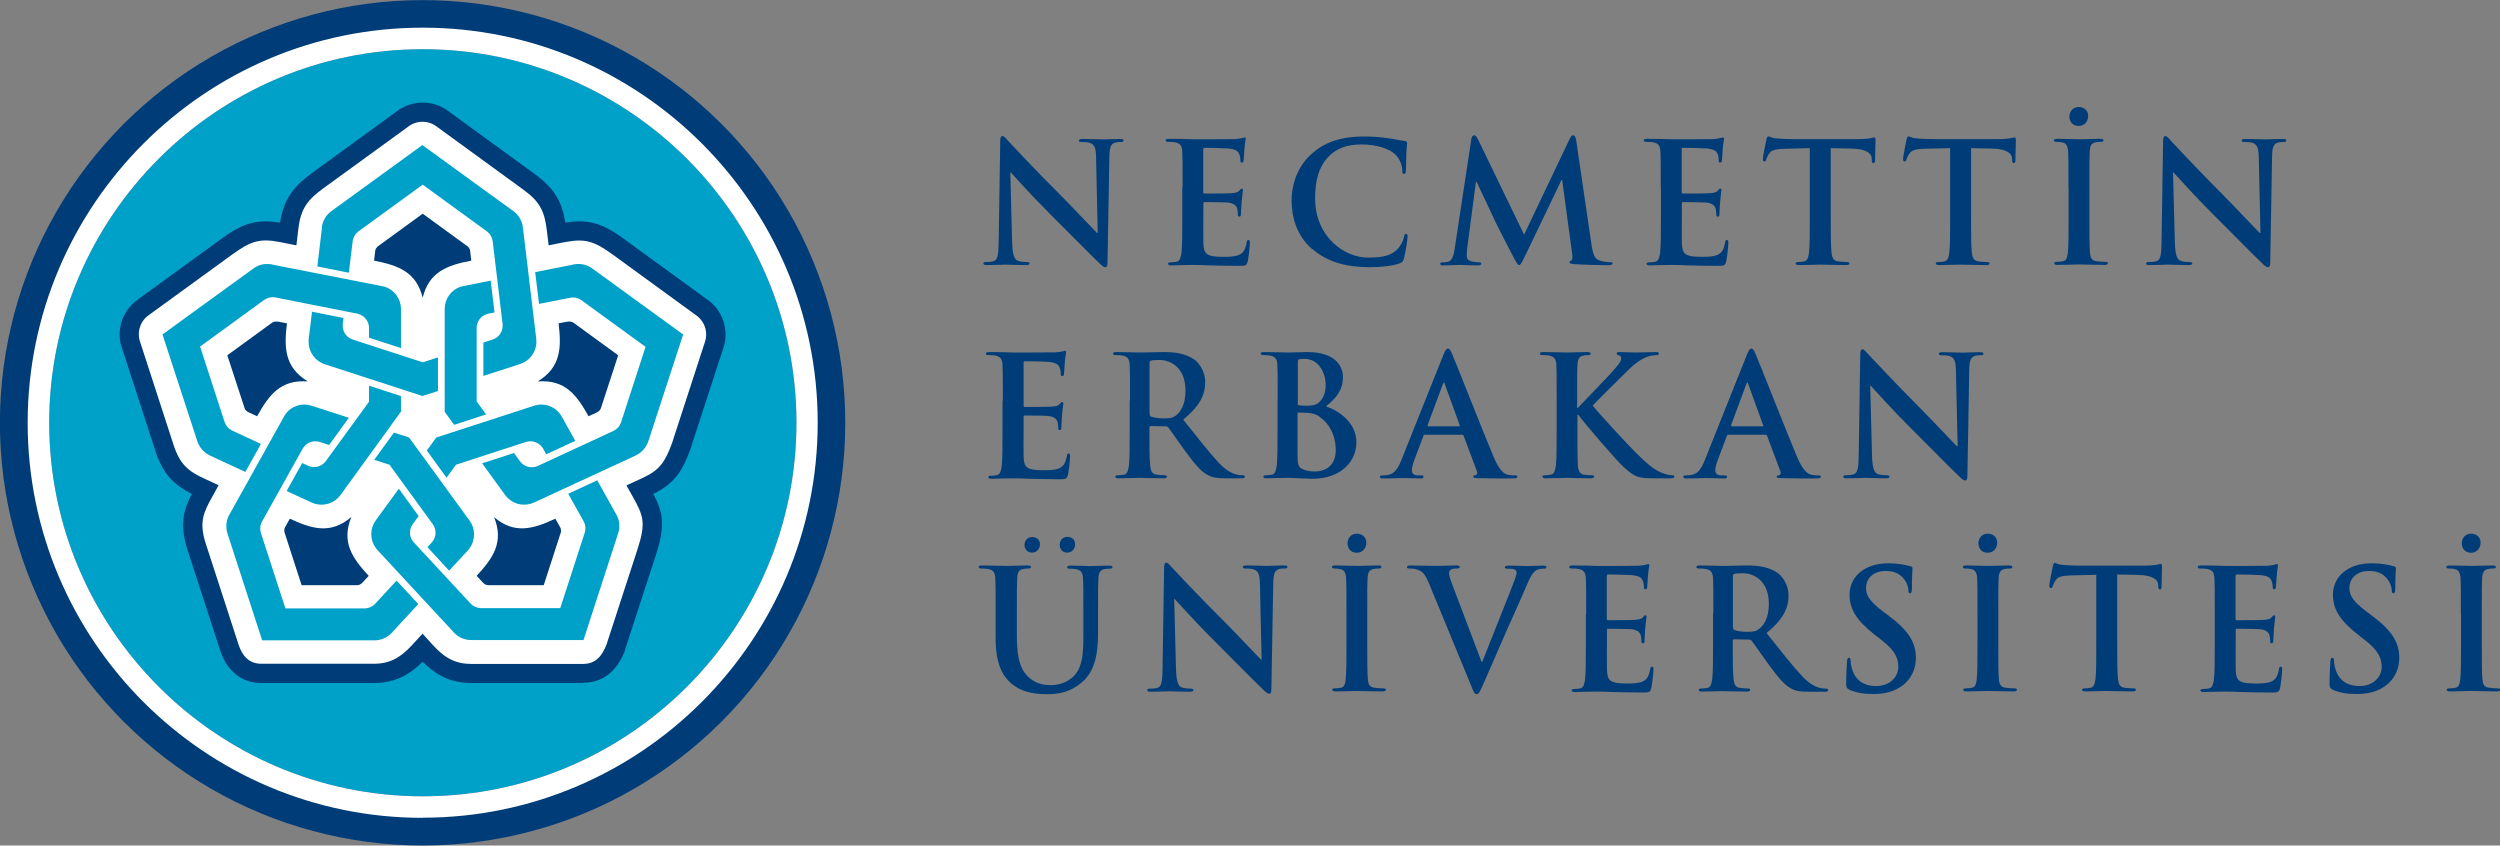
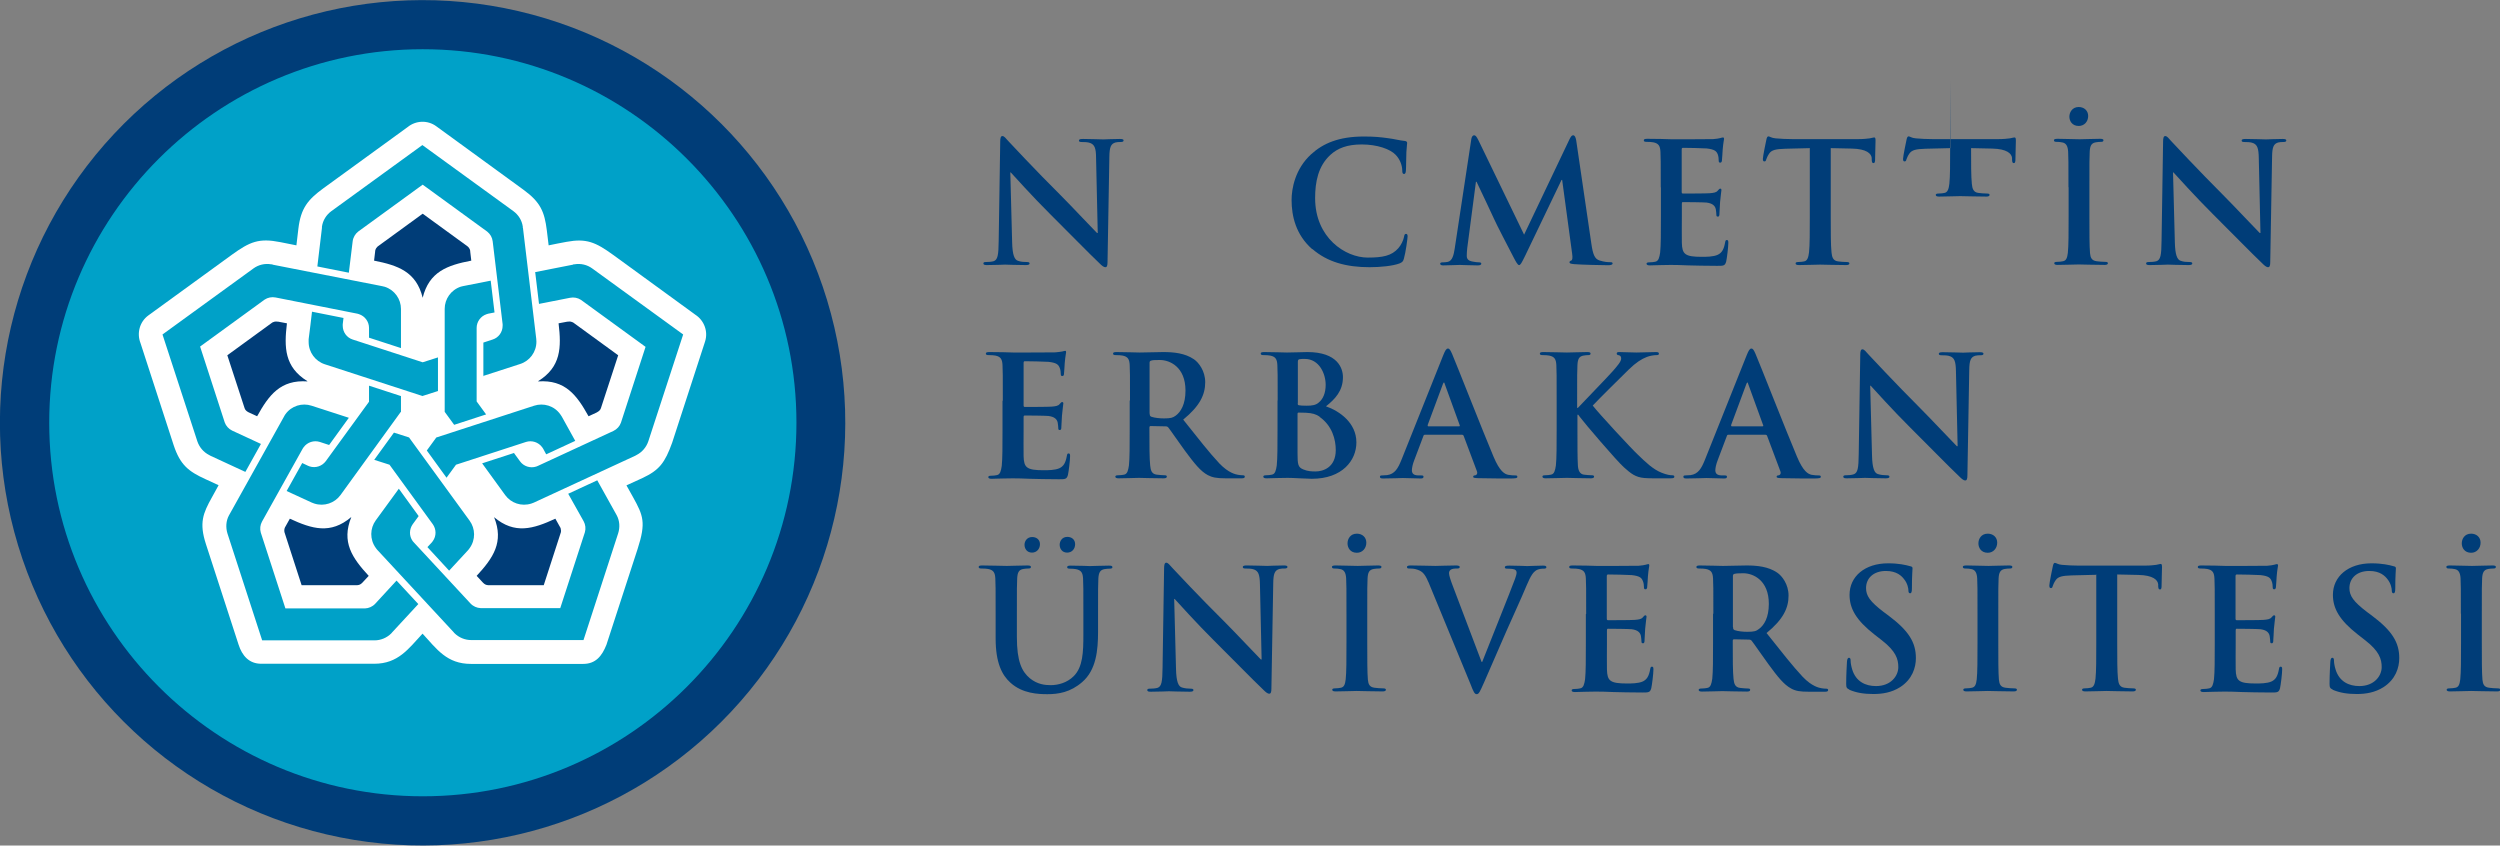
<svg xmlns="http://www.w3.org/2000/svg" viewBox="0 0 163.54 55.31" width="163.54" height="55.31">
  <rect x="0" y="0" width="163.54" height="55.31" fill="#808080" stroke="none" />
  <g transform="matrix(0 1 -1 0 163.54 -0)">
    <g transform="matrix(0 1 -1 0 55.31 -0)">
      <g transform="matrix(0 1 -1 0 163.54 -0)">
        <g transform="matrix(0 1 -1 0 55.31 -0)">
          <g id="Layer_1-2">
            <circle cx="27.65" cy="27.65" r="27.65" transform="translate(-5.56 48.31) rotate(-76.88)" style="fill:#003d78; stroke-width:0px;" />
            <path d="M27.65,3.22C14.18,3.22,3.22,14.18,3.22,27.65s10.96,24.44,24.44,24.44,24.44-10.96,24.44-24.44S41.13,3.22,27.65,3.22Z" style="fill:#00a1c8; fill-rule:evenodd; stroke-width:0px;" />
-             <path d="M38.18,44.68h-7.48c-1.44-.04-2.33-.67-3.05-1.39-.73.72-1.68,1.39-3.17,1.39h-7.39c-1.27,0-2.24-.77-2.68-2.11l-2.14-6.59c-.54-1.66-.26-2.63.28-3.67-1.14-.58-1.88-1.26-2.38-2.8l-2.16-6.65c-.45-1.17-.05-2.5.97-3.24l5.45-3.96c.89-.65,1.72-1.18,2.97-1.18.28,0,.58.03.92.08.25-1.62.97-2.43,2.11-3.26l5.49-3.99c.49-.39,1.11-.6,1.73-.6.59,0,1.16.18,1.64.53l5.7,4.15c1.36.99,1.79,1.91,1.99,3.17.33-.05.63-.08.91-.08,1.25,0,2.09.54,2.98,1.19l5.35,3.89c1.04.69,1.49,1.99,1.11,3.18l-.39,1.18h0s-1.77,5.44-1.77,5.44v.02c-.53,1.42-1.03,2.24-2.43,2.93.64,1.22.79,2.07.17,3.98l-2.05,6.3v.03c-.38.93-1.14,2.04-2.7,2.04Z" style="fill:#003d78; fill-rule:evenodd; stroke-width:0px;" />
            <path d="M27.65,41.44c-.93,1-1.6,1.98-3.17,1.98h-7.39c-.8,0-1.25-.53-1.48-1.24l-2.14-6.59c-.45-1.39-.19-2.01.39-3.05l.44-.8-.87-.4c-1.09-.5-1.64-.92-2.07-2.22l-2.17-6.68c-.25-.64-.06-1.39.52-1.81l5.45-3.96c1.19-.86,1.78-1.11,3.18-.83l1.05.21.13-1.1c.16-1.33.62-1.89,1.63-2.63l5.52-4.01c.53-.43,1.3-.47,1.87-.05l5.7,4.15c1.13.82,1.38,1.46,1.53,2.65.04.33.08.66.12.99.39-.08.78-.16,1.17-.23,1.3-.24,1.9.02,3.06.86l5.37,3.91c.57.37.85,1.09.63,1.76h0s-2.15,6.61-2.15,6.61c-.47,1.3-.83,1.79-1.94,2.31-.35.16-.7.32-1.05.48l.43.77c.67,1.21.86,1.66.3,3.39l-2.04,6.27c-.29.73-.7,1.25-1.52,1.25h-7.34s0,0,0,0c-1.58,0-2.23-.96-3.17-1.98Z" style="fill:#fff; fill-rule:evenodd; stroke-width:0px;" />
            <path d="M28.54,28.62l6.4-2.08h0c.61-.2,1.31,0,1.71.56.04.05.07.1.1.15h0c.29.53.59,1.06.88,1.59l-1.9.88-.2-.37h0s-.04-.06-.06-.09c-.25-.34-.68-.47-1.06-.35h0l-4.58,1.49-.62.85-1.29-1.78.62-.85h0ZM29.09,26.94l.62.85,2.09-.68-.62-.85v-4.81h0c0-.4.26-.77.66-.9.03-.01.07-.02.1-.03h0l.41-.08-.25-2.08c-.59.12-1.18.23-1.78.35h0c-.06.01-.11.03-.17.04-.65.21-1.06.81-1.06,1.45h0v6.73h0ZM33.63,29.63l-2.09.68,1.51,2.08h0c.38.52,1.06.76,1.71.55.06-.02.11-.04.16-.06h0c2.21-1.02,4.43-2.05,6.64-3.07h0s.07-.04.07-.04c.38-.19.65-.52.78-.9h0l2.28-6.99-5.95-4.32h0c-.33-.24-.74-.34-1.16-.27h-.08s0,.02,0,.02h0c-.83.16-1.66.33-2.49.49l.25,2.08,2.03-.4h0c.25-.05.51,0,.72.14l4.22,3.07-1.61,4.96c-.08.23-.26.43-.49.54h0l-4.95,2.29h0s-.06.03-.1.04c-.4.13-.83-.02-1.06-.34h0l-.38-.52h0ZM27.65,25.9l1-.32v-2.2s-1,.32-1,.32l-4.58-1.49h0c-.38-.12-.65-.48-.65-.9,0-.04,0-.07,0-.1h0l.05-.41-2.06-.41c-.07.6-.14,1.2-.22,1.8h0c0,.06,0,.12,0,.18,0,.68.44,1.26,1.06,1.46h0l6.4,2.08h0ZM31.62,24.61v-2.2s.61-.2.61-.2h0c.38-.12.65-.48.65-.9,0-.04,0-.07,0-.1h0l-.65-5.42h0c-.03-.26-.16-.48-.36-.64l-4.22-3.07-4.22,3.07h0c-.19.15-.33.38-.36.64h0l-.25,2.05-1.36-.27-.7-.14c.1-.84.2-1.68.3-2.52h0s0-.08,0-.08c.06-.42.29-.78.62-1.02h0l5.95-4.32,5.95,4.32h0c.33.24.56.6.62,1.02v.08s.01,0,.01,0h0c.29,2.42.58,4.84.87,7.26h0c0,.06.01.12.01.18,0,.68-.44,1.26-1.06,1.46h0l-2.44.79h0ZM26.22,26.94l-3.95,5.45h0c-.38.52-1.07.76-1.71.55-.06-.02-.11-.04-.16-.06h0c-.55-.25-1.1-.51-1.65-.76l1.02-1.83.38.18h0s.06.03.1.04c.4.13.82-.02,1.06-.34l2.83-3.89v-1.05s2.09.68,2.09.68v1.05h0ZM17.07,29.04l-1.02,1.83c-.76-.35-1.53-.71-2.29-1.06h0s-.07-.04-.07-.04c-.38-.19-.65-.52-.78-.9h0l-2.28-6.99,5.95-4.32h0c.33-.24.74-.34,1.16-.27h.08s0,.02,0,.02h0c2.39.47,4.78.94,7.18,1.41h0c.06.01.11.03.17.04.65.21,1.06.81,1.06,1.45h0v2.56s-2.09-.68-2.09-.68v-.64h0c0-.4-.26-.77-.66-.9-.03-.01-.07-.02-.1-.03h0l-5.35-1.06h0c-.25-.05-.51,0-.72.14l-4.22,3.07,1.61,4.96c.08.23.26.43.49.54h0l1.88.87h0ZM26.77,28.62l-1-.32-1.29,1.78,1,.32,2.83,3.89h0c.23.32.25.77,0,1.11-.02.03-.04.05-.06.08h0l-.29.31,1.42,1.54c.41-.44.82-.89,1.23-1.33h0s.08-.09.11-.14c.4-.55.38-1.28,0-1.8h0l-3.96-5.44h0ZM27.36,39.51l-1.42-1.53-1.4,1.52h0c-.18.19-.42.29-.66.3h-5.21s-1.61-4.96-1.61-4.96h0c-.07-.24-.04-.5.08-.72h0l2.66-4.77h0s.04-.06.06-.09c.25-.34.68-.47,1.06-.35h0l.61.2,1.29-1.78-2.44-.79h0c-.61-.2-1.31,0-1.71.56-.03.05-.07.1-.09.15h0c-1.19,2.13-2.37,4.26-3.56,6.39h0s-.04.07-.04.07c-.2.37-.22.8-.1,1.19h0l2.27,6.99h7.35c.4,0,.8-.16,1.1-.46l.05-.06h0c.57-.62,1.15-1.24,1.72-1.86h0ZM27.38,33.77l-.38.52c-.23.32-.25.77,0,1.11.02.03.04.05.07.08h0l3.71,4h0c.18.19.42.29.66.3h5.21s1.61-4.96,1.61-4.96h0c.07-.24.04-.5-.08-.72h0l-1.01-1.8,1.9-.88c.41.74.82,1.47,1.23,2.21h0s.04.07.04.07c.2.37.22.8.1,1.18h0l-2.27,6.99h-7.35c-.4,0-.8-.16-1.1-.46l-.05-.06h0c-1.66-1.79-3.32-3.58-4.98-5.37h0s-.08-.09-.11-.14c-.4-.55-.38-1.28,0-1.8h0l1.51-2.07,1.29,1.78Z" style="fill:#00a1c8; fill-rule:evenodd; stroke-width:0px;" />
            <path d="M27.65,19.48c.42-1.71,1.62-2.13,3.18-2.43l-.07-.59s0-.03,0-.04c0-.06-.03-.12-.06-.17-.03-.05-.06-.09-.11-.13l-2.94-2.14h0l-2.94,2.14s-.08.08-.11.13c-.03.05-.05.11-.06.17,0,.01,0,.02,0,.04l-.07.59c1.56.31,2.76.72,3.18,2.43h0ZM20.11,24.95c-1.76-.12-2.52.89-3.29,2.28l-.54-.25s-.02-.01-.04-.02c-.06-.03-.11-.07-.15-.11-.04-.04-.07-.09-.09-.15l-1.13-3.46h0l2.94-2.14s.1-.05.16-.06c.06-.01.12-.01.18,0,.01,0,.02,0,.04,0l.58.11c-.19,1.59-.16,2.85,1.33,3.78h0ZM22.98,33.83c-.66,1.63.06,2.67,1.14,3.84l-.4.43s-.02.02-.03.03c-.05.05-.09.08-.15.11-.05.02-.11.04-.17.04h-3.64l-1.12-3.46c-.01-.06-.02-.12-.01-.17,0-.06.03-.12.05-.17,0-.01.01-.02.02-.03l.29-.52c1.45.67,2.66,1.04,4.01-.1h0s0,0,0,0h0ZM32.32,33.83c.66,1.63-.06,2.67-1.14,3.84l.4.43s.02.02.03.03c.04.05.1.08.15.11.05.02.11.04.17.04h3.64l1.12-3.46c.01-.06.02-.12,0-.17,0-.06-.02-.12-.05-.17,0-.01-.01-.02-.02-.03l-.29-.52c-1.45.67-2.66,1.04-4.01-.1h0s0,0,0,0h0ZM35.21,24.95c1.76-.12,2.52.89,3.29,2.28l.54-.25s.02-.01.03-.02c.06-.03.11-.07.15-.11.04-.04.07-.09.09-.15l1.13-3.46h0l-2.94-2.14s-.1-.05-.16-.06c-.06-.01-.12-.01-.18,0-.01,0-.02,0-.04,0l-.58.11c.19,1.59.16,2.85-1.33,3.78h0Z" style="fill:#003d78; fill-rule:evenodd; stroke-width:0px;" />
-             <path d="M27.65,53.5c-14.25,0-25.84-11.59-25.84-25.84S13.4,1.81,27.65,1.81s25.84,11.59,25.84,25.84-11.59,25.84-25.84,25.84h0ZM27.65,3.22C14.18,3.22,3.22,14.18,3.22,27.65s10.96,24.44,24.44,24.44,24.44-10.96,24.44-24.44S41.13,3.22,27.65,3.22Z" style="fill:#fff; fill-rule:evenodd; stroke-width:0px;" />
            <path d="M66.21,15.85c.02.85.16,1.14.38,1.21.19.07.39.08.57.08.12,0,.19.02.19.09,0,.09-.1.11-.25.11-.71,0-1.15-.03-1.35-.03-.1,0-.61.03-1.18.03-.14,0-.24-.01-.24-.11,0-.07.06-.09.17-.09.14,0,.34-.01.49-.05.28-.09.33-.4.34-1.35l.1-6.47c0-.22.03-.37.14-.37.12,0,.22.14.4.34.13.14,1.79,1.92,3.39,3.51.74.74,2.22,2.32,2.4,2.49h.05l-.11-4.9c0-.67-.11-.87-.37-.98-.16-.07-.43-.07-.58-.07-.13,0-.17-.03-.17-.1,0-.09.12-.1.28-.1.57,0,1.09.03,1.32.03.12,0,.54-.03,1.07-.03.14,0,.25.01.25.1,0,.07-.06.1-.2.1-.11,0-.2,0-.33.03-.31.09-.39.32-.4.93l-.12,6.89c0,.24-.04.34-.14.34-.12,0-.25-.12-.37-.24-.69-.65-2.09-2.09-3.22-3.21-1.19-1.18-2.4-2.54-2.6-2.75h-.03l.12,4.59Z" style="fill:#003d78; fill-rule:evenodd; stroke-width:0px;" />
-             <path d="M77.36,12.25c0-1.66,0-1.97-.02-2.32-.02-.37-.11-.55-.47-.62-.09-.02-.27-.03-.43-.03-.12,0-.19-.02-.19-.1s.08-.1.24-.1c.3,0,.61.01.88.01.28.01.54.02.69.02.35,0,2.52,0,2.73-.01.21-.02.38-.04.47-.07.05-.01.12-.04.17-.04s.06.04.06.1c0,.08-.05.21-.09.71-.01.11-.03.59-.05.72-.01.05-.03.12-.11.12s-.1-.05-.1-.15c0-.08-.01-.26-.07-.39-.08-.2-.18-.33-.73-.39-.19-.02-1.33-.04-1.55-.04-.05,0-.08.03-.08.11v2.76c0,.08.01.12.08.12.24,0,1.5,0,1.75-.02.26-.02.43-.05.52-.16.08-.09.12-.14.17-.14.04,0,.08.02.08.09s-.04.24-.09.8c-.01.22-.04.65-.04.73,0,.09,0,.21-.1.21-.08,0-.1-.04-.1-.1-.01-.11-.01-.25-.04-.39-.05-.22-.21-.38-.61-.43-.21-.02-1.29-.03-1.55-.03-.05,0-.06.04-.06.11v.86c0,.37-.01,1.38,0,1.69.02.75.2.92,1.31.92.28,0,.74,0,1.03-.13.28-.13.41-.36.49-.81.02-.12.04-.16.12-.16.09,0,.09.09.09.2,0,.25-.09.99-.14,1.21-.08.28-.17.28-.59.28-.82,0-1.42-.02-1.89-.03-.47-.02-.81-.03-1.14-.03-.12,0-.36,0-.62.01-.25,0-.53.02-.75.02-.14,0-.22-.03-.22-.11,0-.05.04-.09.17-.09.16,0,.29-.02.39-.04.22-.04.27-.28.32-.6.05-.46.05-1.32.05-2.33v-1.92Z" style="fill:#003d78; fill-rule:evenodd; stroke-width:0px;" />
            <path d="M85.84,16.3c-1.07-.94-1.35-2.16-1.35-3.22,0-.74.23-2.03,1.28-2.99.79-.72,1.82-1.16,3.45-1.16.68,0,1.08.04,1.58.11.41.05.76.15,1.09.18.12.01.16.07.16.13,0,.09-.03.22-.05.6-.02.36-.01.96-.03,1.18-.01.16-.03.25-.13.25-.09,0-.11-.09-.11-.24-.01-.34-.15-.72-.43-1.01-.36-.38-1.21-.68-2.22-.68-.95,0-1.57.24-2.05.68-.8.73-1,1.77-1,2.83,0,2.6,1.98,3.89,3.44,3.89.97,0,1.56-.11,2-.61.19-.21.33-.52.37-.72.03-.17.05-.22.14-.22.08,0,.1.08.1.16,0,.13-.13,1.08-.24,1.45-.05.19-.1.24-.28.32-.44.17-1.27.25-1.97.25-1.5,0-2.75-.33-3.74-1.19Z" style="fill:#003d78; fill-rule:evenodd; stroke-width:0px;" />
            <path d="M96.24,9.13c.03-.19.1-.28.19-.28s.15.06.29.34l2.98,6.16,2.97-6.24c.09-.17.14-.26.24-.26s.16.11.2.34l.99,6.75c.1.69.21,1,.54,1.1.32.1.53.11.68.11.1,0,.17.01.17.08,0,.09-.13.12-.28.12-.27,0-1.78-.03-2.22-.07-.25-.02-.32-.05-.32-.12,0-.06.04-.09.12-.12.06-.02.1-.16.05-.47l-.65-4.8h-.04l-2.38,4.96c-.25.51-.31.61-.4.61s-.21-.22-.38-.55c-.26-.5-1.13-2.17-1.26-2.48-.1-.23-.75-1.6-1.14-2.42h-.04l-.57,4.35c-.02.2-.03.34-.03.51,0,.21.14.31.33.35.2.04.35.06.46.06.09,0,.16.02.16.08,0,.1-.1.12-.26.12-.46,0-.95-.03-1.15-.03-.21,0-.73.03-1.08.03-.11,0-.2-.02-.2-.12,0-.05.06-.08.17-.08.09,0,.16,0,.33-.03.31-.07.39-.49.45-.86l1.08-7.12Z" style="fill:#003d78; fill-rule:evenodd; stroke-width:0px;" />
            <path d="M108.64,12.25c0-1.66,0-1.97-.02-2.32-.02-.37-.11-.55-.47-.62-.09-.02-.27-.03-.43-.03-.12,0-.19-.02-.19-.1s.08-.1.24-.1c.3,0,.61.01.88.01.28.01.54.02.69.02.35,0,2.52,0,2.73-.01.21-.02.38-.04.47-.07.05-.01.12-.04.17-.04s.07.04.07.1c0,.08-.05.21-.09.71-.01.11-.03.59-.05.72-.01.05-.03.12-.11.12s-.1-.05-.1-.15c0-.08-.01-.26-.06-.39-.08-.2-.19-.33-.73-.39-.19-.02-1.33-.04-1.55-.04-.05,0-.08.03-.08.11v2.76c0,.08.01.12.08.12.24,0,1.5,0,1.75-.02.26-.02.43-.05.52-.16.08-.09.12-.14.17-.14.04,0,.08.02.08.09s-.04.24-.09.8c-.01.22-.04.65-.04.73,0,.09,0,.21-.1.21-.08,0-.1-.04-.1-.1-.01-.11-.01-.25-.04-.39-.05-.22-.21-.38-.61-.43-.21-.02-1.29-.03-1.55-.03-.05,0-.06.04-.06.11v.86c0,.37-.01,1.38,0,1.69.02.75.2.92,1.31.92.28,0,.74,0,1.03-.13.28-.13.41-.36.49-.81.02-.12.04-.16.12-.16.09,0,.09.09.09.2,0,.25-.09.99-.14,1.21-.08.28-.17.28-.59.28-.82,0-1.42-.02-1.89-.03-.47-.02-.81-.03-1.14-.03-.12,0-.36,0-.62.01-.25,0-.53.02-.75.02-.14,0-.22-.03-.22-.11,0-.05.04-.09.18-.09.16,0,.29-.02.39-.04.22-.04.27-.28.32-.6.05-.46.05-1.32.05-2.33v-1.92Z" style="fill:#003d78; fill-rule:evenodd; stroke-width:0px;" />
            <path d="M118.42,9.69l-1.63.04c-.63.02-.9.08-1.06.32-.11.16-.16.3-.19.38-.02.09-.05.13-.12.13-.08,0-.1-.06-.1-.17,0-.17.21-1.17.23-1.26.03-.14.07-.21.13-.21.09,0,.2.11.47.13.32.03.73.05,1.09.05h4.32c.35,0,.59-.03.75-.05.16-.03.25-.06.29-.06.08,0,.09.07.09.23,0,.23-.03.98-.03,1.27-.01.11-.03.18-.1.18-.09,0-.11-.06-.12-.22v-.12c-.03-.28-.33-.59-1.3-.61l-1.38-.03v4.48c0,1,0,1.87.05,2.34.03.31.1.55.43.59.15.02.39.04.56.04.12,0,.18.03.18.09,0,.08-.09.11-.21.11-.72,0-1.41-.03-1.71-.03-.25,0-.94.03-1.38.03-.14,0-.22-.03-.22-.11,0-.05.04-.09.17-.09.16,0,.29-.02.39-.04.22-.04.28-.28.32-.6.05-.46.05-1.32.05-2.33v-4.48Z" style="fill:#003d78; fill-rule:evenodd; stroke-width:0px;" />
-             <path d="M127.59,9.69l-1.63.04c-.63.02-.89.08-1.06.32-.11.16-.16.3-.19.38-.02.09-.05.13-.12.13-.08,0-.1-.06-.1-.17,0-.17.21-1.17.23-1.26.03-.14.07-.21.13-.21.09,0,.2.11.47.13.32.03.73.05,1.09.05h4.32c.35,0,.59-.03.75-.05.16-.03.25-.06.3-.06.08,0,.09.07.09.23,0,.23-.03.98-.03,1.27-.01.11-.03.18-.1.18-.09,0-.11-.06-.12-.22v-.12c-.03-.28-.33-.59-1.3-.61l-1.38-.03v4.48c0,1,0,1.87.05,2.34.03.31.1.55.43.59.15.02.39.04.56.04.12,0,.17.03.17.09,0,.08-.09.11-.21.11-.72,0-1.41-.03-1.71-.03-.25,0-.94.03-1.38.03-.14,0-.22-.03-.22-.11,0-.05.04-.09.18-.09.16,0,.29-.02.39-.04.22-.04.28-.28.32-.6.05-.46.05-1.32.05-2.33v-4.48Z" style="fill:#003d78; fill-rule:evenodd; stroke-width:0px;" />
+             <path d="M127.59,9.69l-1.63.04c-.63.02-.89.08-1.06.32-.11.16-.16.3-.19.38-.02.09-.05.13-.12.13-.08,0-.1-.06-.1-.17,0-.17.21-1.17.23-1.26.03-.14.07-.21.13-.21.09,0,.2.11.47.13.32.03.73.05,1.09.05h4.32c.35,0,.59-.03.75-.05.16-.03.25-.06.3-.06.08,0,.09.07.09.23,0,.23-.03.98-.03,1.27-.01.11-.03.18-.1.18-.09,0-.11-.06-.12-.22v-.12c-.03-.28-.33-.59-1.3-.61l-1.38-.03c0,1,0,1.87.05,2.34.03.31.1.55.43.59.15.02.39.04.56.04.12,0,.17.03.17.09,0,.08-.09.11-.21.11-.72,0-1.41-.03-1.71-.03-.25,0-.94.03-1.38.03-.14,0-.22-.03-.22-.11,0-.05.04-.09.18-.09.16,0,.29-.02.39-.04.22-.04.28-.28.32-.6.05-.46.05-1.32.05-2.33v-4.48Z" style="fill:#003d78; fill-rule:evenodd; stroke-width:0px;" />
            <path d="M135.31,12.25c0-1.66,0-1.97-.02-2.32-.02-.37-.13-.56-.37-.61-.12-.03-.26-.04-.39-.04-.11,0-.17-.02-.17-.11,0-.07.09-.09.26-.09.41,0,1.1.03,1.42.03.27,0,.92-.03,1.33-.03.14,0,.23.02.23.09,0,.09-.06.11-.17.11s-.2.01-.33.03c-.3.05-.38.24-.4.62-.02.35-.02.65-.02,2.32v1.92c0,1.06,0,1.92.04,2.39.03.3.11.49.44.53.15.02.39.04.56.04.12,0,.17.03.17.09,0,.08-.09.11-.21.11-.72,0-1.41-.03-1.7-.03-.25,0-.94.03-1.38.03-.14,0-.22-.03-.22-.11,0-.05.04-.09.18-.09.16,0,.3-.02.39-.04.22-.04.28-.23.32-.55.05-.46.05-1.32.05-2.38v-1.92h0ZM135.37,7.63c0-.27.18-.63.61-.63.35,0,.62.23.62.59s-.25.65-.62.65c-.44,0-.61-.34-.61-.61Z" style="fill:#003d78; fill-rule:evenodd; stroke-width:0px;" />
            <path d="M142.27,15.85c.02.85.16,1.14.38,1.21.19.07.39.08.57.08.12,0,.19.02.19.09,0,.09-.1.11-.25.11-.71,0-1.15-.03-1.35-.03-.1,0-.61.03-1.18.03-.14,0-.24-.01-.24-.11,0-.07.07-.09.18-.09.14,0,.34-.01.49-.05.28-.09.33-.4.34-1.35l.1-6.47c0-.22.03-.37.14-.37.12,0,.22.14.4.34.13.14,1.79,1.92,3.38,3.51.74.74,2.22,2.32,2.4,2.49h.05l-.11-4.9c-.01-.67-.11-.87-.37-.98-.16-.07-.43-.07-.58-.07-.13,0-.17-.03-.17-.1,0-.09.12-.1.28-.1.57,0,1.09.03,1.32.03.12,0,.53-.03,1.07-.03.14,0,.25.01.25.1,0,.07-.06.1-.2.1-.11,0-.2,0-.33.03-.31.09-.39.32-.4.93l-.12,6.89c0,.24-.04.34-.14.34-.12,0-.25-.12-.37-.24-.69-.65-2.09-2.09-3.22-3.21-1.19-1.18-2.4-2.54-2.6-2.75h-.03l.12,4.59Z" style="fill:#003d78; fill-rule:evenodd; stroke-width:0px;" />
            <path d="M65.6,26.2c0-1.66,0-1.97-.02-2.32-.02-.37-.11-.55-.47-.62-.09-.02-.27-.03-.43-.03-.12,0-.19-.02-.19-.1s.08-.1.24-.1c.29,0,.61.01.88.01.28.01.53.02.69.02.35,0,2.52,0,2.73-.01.21-.02.38-.04.47-.06.05-.01.12-.04.18-.04s.06.04.06.1c0,.08-.05.21-.09.71-.01.11-.03.59-.05.72,0,.05-.03.12-.11.12s-.1-.05-.1-.15c0-.08-.01-.26-.07-.39-.08-.2-.19-.33-.73-.39-.19-.02-1.33-.04-1.55-.04-.05,0-.08.03-.08.11v2.76c0,.08.01.12.08.12.24,0,1.5,0,1.75-.02.26-.02.43-.05.52-.16.08-.09.12-.14.17-.14.04,0,.08.02.08.09s-.04.24-.09.8c-.01.22-.04.66-.04.73,0,.09,0,.21-.1.21-.08,0-.1-.04-.1-.1-.01-.11-.01-.25-.04-.39-.05-.22-.21-.38-.61-.43-.21-.02-1.29-.03-1.55-.03-.05,0-.07.04-.07.11v.86c0,.37-.01,1.38,0,1.69.02.75.2.92,1.31.92.28,0,.74,0,1.03-.13.28-.13.41-.36.49-.81.02-.12.04-.16.12-.16.09,0,.09.09.09.2,0,.25-.09.99-.14,1.21-.08.28-.18.28-.59.28-.82,0-1.42-.02-1.89-.03-.47-.02-.81-.03-1.14-.03-.12,0-.36,0-.62.01-.25,0-.54.02-.75.02-.14,0-.22-.03-.22-.11,0-.05.04-.09.17-.09.16,0,.3-.02.39-.04.22-.04.27-.28.32-.6.05-.46.05-1.32.05-2.33v-1.92Z" style="fill:#003d78; fill-rule:evenodd; stroke-width:0px;" />
            <path d="M73.92,26.2c0-1.66,0-1.97-.02-2.32-.02-.37-.11-.55-.47-.62-.09-.02-.27-.03-.43-.03-.12,0-.19-.02-.19-.1s.08-.1.24-.1c.58,0,1.27.03,1.5.03.37,0,1.2-.03,1.54-.03.69,0,1.42.07,2.01.47.31.21.74.76.74,1.5,0,.81-.34,1.55-1.44,2.45.97,1.22,1.73,2.19,2.37,2.87.61.63,1.06.71,1.22.74.12.02.22.03.31.03s.13.03.13.09c0,.09-.08.11-.21.11h-1.04c-.61,0-.88-.06-1.17-.21-.47-.25-.88-.76-1.5-1.6-.44-.6-.94-1.34-1.08-1.51-.05-.07-.12-.08-.2-.08l-.95-.02c-.05,0-.09.02-.09.09v.15c0,1.02,0,1.88.05,2.34.03.32.1.56.43.6.16.02.4.04.53.04.09,0,.13.03.13.09,0,.08-.08.11-.22.11-.63,0-1.44-.03-1.6-.03-.21,0-.9.03-1.33.03-.14,0-.22-.03-.22-.11,0-.05.04-.09.18-.09.16,0,.3-.02.39-.04.22-.04.27-.28.32-.6.05-.46.05-1.32.05-2.33v-1.92h0ZM75.21,27.06c0,.12.02.16.1.2.23.08.56.11.83.11.44,0,.58-.04.77-.18.33-.24.64-.74.64-1.64,0-1.55-1.03-2-1.67-2-.27,0-.47,0-.58.04-.08.02-.1.07-.1.15v3.32Z" style="fill:#003d78; fill-rule:evenodd; stroke-width:0px;" />
            <path d="M83.58,26.2c0-1.66,0-1.97-.02-2.32-.02-.37-.11-.55-.47-.62-.09-.02-.27-.03-.43-.03-.12,0-.19-.02-.19-.1s.08-.1.24-.1c.58,0,1.27.03,1.48.03.54,0,.96-.03,1.33-.03,1.98,0,2.33,1.06,2.33,1.64,0,.9-.51,1.43-1.11,1.91.89.31,1.99,1.08,1.99,2.36,0,1.17-.91,2.38-2.92,2.38-.13,0-.45-.02-.76-.03-.33-.02-.66-.03-.82-.03-.12,0-.36,0-.62.01-.25,0-.54.02-.75.02-.14,0-.22-.03-.22-.11,0-.05.04-.09.17-.09.16,0,.3-.02.39-.04.22-.04.27-.28.32-.6.05-.46.05-1.32.05-2.33v-1.92h0ZM84.89,26.39c0,.09.03.11.08.12.1.02.26.03.51.03.36,0,.6-.04.79-.21.28-.23.45-.62.45-1.16,0-.73-.43-1.69-1.36-1.69-.15,0-.25,0-.36.02-.08.02-.1.07-.1.19v2.7h0ZM86.33,27.26c-.23-.16-.48-.24-.91-.26-.2-.01-.3-.01-.47-.01-.04,0-.07.02-.07.08v2.59c0,.72.03.91.38,1.05.29.12.54.13.8.13.49,0,1.32-.26,1.32-1.4,0-.68-.23-1.59-1.06-2.17Z" style="fill:#003d78; fill-rule:evenodd; stroke-width:0px;" />
            <path d="M93.21,28.44c-.05,0-.08.02-.1.09l-.59,1.56c-.11.27-.16.54-.16.67,0,.2.1.34.44.34h.16c.13,0,.16.02.16.09,0,.09-.07.11-.19.11-.35,0-.82-.03-1.16-.03-.12,0-.72.03-1.29.03-.14,0-.21-.02-.21-.11,0-.07.04-.09.13-.09.1,0,.25-.01.34-.02.5-.07.71-.44.93-.98l2.74-6.86c.13-.32.2-.44.31-.44.1,0,.16.1.27.35.26.6,2.01,5.06,2.71,6.72.41.98.73,1.14.96,1.19.16.03.33.04.46.04.09,0,.14.01.14.09,0,.09-.1.11-.5.11s-1.19,0-2.06-.02c-.2-.01-.33-.01-.33-.09,0-.07.04-.09.15-.1.08-.02.15-.12.1-.25l-.87-2.32c-.02-.05-.05-.08-.11-.08h-2.43ZM95.44,27.89c.05,0,.06-.03.05-.07l-.98-2.7s-.02-.1-.05-.1-.05.06-.07.1l-1,2.69s0,.08.04.08h2.01Z" style="fill:#003d78; fill-rule:evenodd; stroke-width:0px;" />
            <path d="M103.17,26.68h.05c.37-.4,1.96-2.03,2.28-2.4.31-.36.55-.63.55-.82,0-.12-.04-.2-.15-.22-.1-.02-.14-.04-.14-.11,0-.08.05-.1.17-.1.23,0,.83.03,1.12.03.34,0,.94-.03,1.28-.03.11,0,.19.02.19.1s-.05.1-.16.1c-.15,0-.43.04-.63.12-.34.13-.71.36-1.18.82-.34.33-1.99,1.96-2.36,2.36.39.51,2.53,2.82,2.96,3.22.48.46.97.95,1.56,1.18.33.13.55.16.68.16.08,0,.14.02.14.09,0,.08-.05.11-.26.11h-.95c-.33,0-.52,0-.75-.02-.59-.05-.88-.29-1.35-.71-.48-.43-2.63-2.95-2.86-3.27l-.12-.16h-.05v.99c0,1,0,1.87.03,2.34.02.31.12.55.39.59.15.02.39.04.53.04.09,0,.14.03.14.09,0,.08-.09.11-.21.11-.61,0-1.3-.03-1.57-.03-.25,0-.94.03-1.38.03-.14,0-.22-.03-.22-.11,0-.06.04-.09.17-.09.16,0,.3-.02.39-.04.22-.04.27-.28.32-.6.05-.46.05-1.32.05-2.33v-1.92c0-1.66,0-1.97-.02-2.32-.02-.37-.11-.55-.47-.62-.09-.02-.27-.03-.42-.03-.12,0-.19-.02-.19-.1s.08-.1.24-.1c.58,0,1.27.03,1.53.03s.95-.03,1.32-.03c.15,0,.23.02.23.1s-.07.1-.15.1c-.11,0-.17.01-.31.03-.3.05-.38.24-.4.62-.02.35-.02.66-.02,2.32v.48Z" style="fill:#003d78; fill-rule:evenodd; stroke-width:0px;" />
            <path d="M113.06,28.44c-.05,0-.08.02-.1.09l-.59,1.56c-.11.27-.16.54-.16.67,0,.2.1.34.44.34h.16c.13,0,.16.02.16.09,0,.09-.07.11-.19.11-.35,0-.82-.03-1.16-.03-.12,0-.72.03-1.29.03-.14,0-.21-.02-.21-.11,0-.07.04-.09.13-.09.1,0,.25-.01.34-.02.5-.07.71-.44.93-.98l2.74-6.86c.13-.32.2-.44.31-.44.1,0,.16.1.27.35.26.6,2.01,5.06,2.71,6.72.41.98.73,1.14.96,1.19.16.03.33.04.46.04.09,0,.14.01.14.09,0,.09-.1.11-.5.11s-1.19,0-2.06-.02c-.2-.01-.33-.01-.33-.09,0-.07.04-.09.15-.1.08-.02.15-.12.1-.25l-.87-2.32c-.02-.05-.05-.08-.11-.08h-2.44ZM115.29,27.89c.05,0,.07-.03.05-.07l-.98-2.7s-.02-.1-.05-.1-.05.06-.07.1l-1,2.69s0,.08.04.08h2.01Z" style="fill:#003d78; fill-rule:evenodd; stroke-width:0px;" />
            <path d="M122.46,29.8c.02.85.16,1.14.38,1.21.19.06.39.08.57.08.12,0,.19.02.19.09,0,.09-.1.11-.25.11-.71,0-1.15-.03-1.35-.03-.1,0-.61.03-1.18.03-.14,0-.24-.01-.24-.11,0-.07.07-.09.18-.09.14,0,.34-.01.49-.06.28-.09.33-.4.34-1.35l.1-6.46c0-.22.03-.37.14-.37.12,0,.22.14.4.34.13.14,1.79,1.92,3.38,3.51.74.74,2.22,2.32,2.4,2.49h.05l-.11-4.9c-.01-.67-.11-.87-.37-.98-.16-.07-.43-.07-.58-.07-.13,0-.17-.03-.17-.1,0-.09.12-.1.28-.1.57,0,1.09.03,1.32.03.12,0,.53-.03,1.07-.03.14,0,.25.01.25.1,0,.07-.06.1-.2.1-.11,0-.2,0-.33.03-.31.09-.39.32-.4.93l-.12,6.89c0,.24-.04.34-.14.34-.12,0-.25-.12-.37-.24-.69-.65-2.09-2.09-3.22-3.21-1.19-1.18-2.4-2.54-2.6-2.75h-.03l.12,4.59Z" style="fill:#003d78; fill-rule:evenodd; stroke-width:0px;" />
            <path d="M65.13,40.15c0-1.66,0-1.97-.02-2.31-.02-.37-.11-.55-.47-.62-.09-.02-.27-.03-.43-.03-.12,0-.19-.02-.19-.1s.08-.1.24-.1c.58,0,1.27.03,1.6.03.26,0,.95-.03,1.34-.03.16,0,.24.02.24.1s-.07.1-.18.1c-.12,0-.18.01-.32.03-.3.05-.38.24-.4.62-.02.35-.02.65-.02,2.31v1.53c0,1.58.32,2.25.85,2.69.49.4.99.45,1.36.45.48,0,1.07-.15,1.51-.59.6-.6.63-1.58.63-2.71v-1.36c0-1.66,0-1.97-.02-2.31-.02-.37-.11-.55-.47-.62-.09-.02-.27-.03-.39-.03s-.18-.02-.18-.1.08-.1.23-.1c.56,0,1.25.03,1.26.03.13,0,.82-.03,1.24-.03.15,0,.23.02.23.1s-.07.1-.2.1c-.12,0-.18.01-.32.03-.29.05-.38.24-.4.62-.02.35-.02.65-.02,2.31v1.17c0,1.21-.12,2.5-1.04,3.29-.77.67-1.56.79-2.27.79-.58,0-1.63-.03-2.42-.75-.56-.5-.97-1.31-.97-2.89v-1.59h0ZM67.02,35.63c0-.21.15-.5.5-.5.28,0,.51.17.51.47s-.21.55-.52.55c-.35,0-.49-.28-.49-.51h0ZM69.32,35.63c0-.22.15-.51.5-.51.28,0,.51.17.51.48s-.21.55-.52.55c-.35,0-.49-.28-.49-.51Z" style="fill:#003d78; fill-rule:evenodd; stroke-width:0px;" />
            <path d="M76.93,43.76c.02.85.16,1.14.38,1.21.19.06.39.08.57.08.12,0,.19.02.19.09,0,.09-.1.11-.25.11-.71,0-1.15-.03-1.35-.03-.1,0-.61.03-1.18.03-.14,0-.24-.01-.24-.11,0-.07.06-.09.17-.09.14,0,.34-.01.49-.05.28-.09.33-.4.34-1.35l.1-6.47c0-.22.03-.37.14-.37.12,0,.22.14.4.34.13.14,1.79,1.92,3.39,3.5.74.74,2.22,2.32,2.4,2.49h.05l-.11-4.9c-.01-.67-.11-.87-.37-.98-.16-.07-.43-.07-.58-.07-.13,0-.17-.03-.17-.1,0-.09.12-.1.28-.1.57,0,1.09.03,1.32.03.12,0,.53-.03,1.07-.03.14,0,.25.01.25.1,0,.07-.07.1-.2.1-.11,0-.2,0-.33.03-.31.09-.39.32-.4.93l-.12,6.89c0,.24-.04.34-.14.34-.12,0-.25-.12-.37-.24-.69-.65-2.09-2.09-3.22-3.21-1.19-1.18-2.4-2.54-2.6-2.75h-.03l.12,4.59Z" style="fill:#003d78; fill-rule:evenodd; stroke-width:0px;" />
            <path d="M88.08,40.15c0-1.66,0-1.97-.02-2.31-.02-.37-.13-.56-.37-.61-.12-.03-.26-.04-.39-.04-.11,0-.17-.02-.17-.11,0-.07.09-.09.26-.09.41,0,1.1.03,1.42.03.27,0,.92-.03,1.33-.03.14,0,.23.02.23.09,0,.09-.07.11-.18.11s-.2.01-.33.03c-.3.05-.38.24-.4.62-.02.35-.02.65-.02,2.31v1.92c0,1.06,0,1.92.04,2.39.03.3.11.49.44.53.15.02.39.04.56.04.12,0,.18.03.18.09,0,.08-.09.11-.21.11-.72,0-1.41-.03-1.7-.03-.25,0-.94.03-1.38.03-.14,0-.22-.03-.22-.11,0-.05.04-.09.17-.09.16,0,.29-.02.39-.04.22-.04.28-.23.32-.55.05-.46.05-1.32.05-2.38v-1.92h0ZM88.15,35.54c0-.27.17-.63.61-.63.35,0,.62.23.62.59s-.25.66-.62.66c-.44,0-.61-.34-.61-.61Z" style="fill:#003d78; fill-rule:evenodd; stroke-width:0px;" />
            <path d="M93.43,38.06c-.25-.6-.44-.72-.83-.83-.16-.04-.34-.04-.43-.04-.1,0-.13-.03-.13-.1,0-.09.12-.1.28-.1.58,0,1.2.03,1.58.03.27,0,.8-.03,1.34-.03.13,0,.25.02.25.1s-.07.1-.16.1c-.18,0-.34.01-.43.08-.08.06-.11.13-.11.23,0,.14.1.45.25.84l1.88,4.96h.04c.47-1.2,1.89-4.72,2.15-5.44.05-.14.1-.3.1-.4,0-.09-.04-.17-.14-.21-.13-.04-.29-.05-.44-.05-.1,0-.19,0-.19-.09,0-.09.1-.11.31-.11.55,0,1,.03,1.15.03.19,0,.7-.03,1.03-.03.14,0,.23.02.23.1s-.07.1-.17.1-.34,0-.53.13c-.14.1-.31.28-.6.98-.43,1.03-.72,1.62-1.31,2.96-.7,1.6-1.21,2.78-1.45,3.33-.28.63-.35.81-.5.81-.14,0-.21-.15-.41-.67l-2.75-6.67Z" style="fill:#003d78; fill-rule:evenodd; stroke-width:0px;" />
            <path d="M103.76,40.15c0-1.66,0-1.97-.02-2.31-.02-.37-.11-.55-.47-.62-.09-.02-.27-.03-.43-.03-.12,0-.19-.02-.19-.1s.08-.1.24-.1c.3,0,.61.01.88.01.28.01.53.02.69.02.35,0,2.52,0,2.73-.01.21-.02.38-.04.47-.07.05-.01.12-.04.17-.04s.06.04.06.1c0,.08-.05.21-.09.71-.01.11-.03.59-.05.72-.01.05-.03.12-.11.12s-.1-.05-.1-.15c0-.08-.01-.26-.07-.39-.08-.2-.18-.33-.73-.39-.19-.02-1.33-.04-1.55-.04-.05,0-.08.03-.08.11v2.76c0,.08.01.12.08.12.24,0,1.5,0,1.75-.02.26-.02.43-.05.52-.16.08-.09.12-.14.17-.14.04,0,.08.02.08.09s-.04.24-.09.8c-.01.22-.04.65-.04.73,0,.09,0,.21-.1.21-.08,0-.1-.04-.1-.1-.01-.11-.01-.25-.04-.39-.05-.22-.21-.38-.61-.43-.21-.02-1.29-.03-1.55-.03-.05,0-.06.04-.06.11v.86c0,.37-.01,1.38,0,1.69.02.75.2.92,1.31.92.28,0,.74,0,1.03-.13.28-.13.41-.36.49-.81.02-.12.04-.16.12-.16.09,0,.09.09.09.2,0,.25-.09.99-.14,1.21-.08.28-.17.28-.59.28-.82,0-1.42-.02-1.89-.03-.47-.02-.81-.03-1.14-.03-.12,0-.36,0-.62.01-.25,0-.53.02-.75.02-.14,0-.22-.03-.22-.11,0-.05.04-.09.17-.09.16,0,.3-.02.39-.04.22-.04.27-.28.32-.6.05-.46.05-1.32.05-2.33v-1.92Z" style="fill:#003d78; fill-rule:evenodd; stroke-width:0px;" />
            <path d="M112.08,40.15c0-1.66,0-1.97-.02-2.31-.02-.37-.11-.55-.47-.62-.09-.02-.27-.03-.43-.03-.12,0-.19-.02-.19-.1s.08-.1.24-.1c.58,0,1.27.03,1.5.03.37,0,1.2-.03,1.54-.03.69,0,1.42.07,2.01.47.31.21.74.76.74,1.5,0,.81-.34,1.55-1.44,2.45.97,1.22,1.73,2.19,2.37,2.87.61.63,1.06.71,1.22.74.12.02.22.03.31.03s.13.03.13.09c0,.09-.08.11-.21.11h-1.04c-.61,0-.88-.05-1.17-.21-.47-.25-.88-.76-1.5-1.61-.44-.6-.94-1.34-1.08-1.51-.05-.07-.12-.08-.2-.08l-.95-.02c-.05,0-.09.02-.09.09v.15c0,1.02,0,1.88.05,2.34.03.32.1.56.43.6.16.02.4.04.53.04.09,0,.13.03.13.09,0,.08-.08.11-.22.11-.63,0-1.44-.03-1.6-.03-.21,0-.9.03-1.33.03-.14,0-.22-.03-.22-.11,0-.05.04-.09.18-.09.16,0,.29-.02.39-.04.22-.04.27-.28.32-.6.05-.46.05-1.32.05-2.33v-1.92h0ZM113.37,41.02c0,.12.02.16.1.2.23.08.56.11.83.11.44,0,.58-.04.77-.19.33-.24.64-.74.64-1.64,0-1.55-1.03-2-1.67-2-.27,0-.47.01-.58.04-.08.02-.1.07-.1.15v3.32Z" style="fill:#003d78; fill-rule:evenodd; stroke-width:0px;" />
            <path d="M120.98,45.11c-.17-.08-.21-.13-.21-.37,0-.6.04-1.26.05-1.43.01-.16.04-.28.13-.28.1,0,.11.1.11.19,0,.14.04.37.1.56.24.81.88,1.1,1.56,1.1.98,0,1.46-.67,1.46-1.24,0-.53-.16-1.04-1.07-1.75l-.5-.39c-1.2-.94-1.62-1.7-1.62-2.59,0-1.2,1-2.06,2.52-2.06.71,0,1.17.11,1.45.19.1.02.15.05.15.13,0,.14-.04.46-.04,1.31,0,.24-.03.33-.12.33-.08,0-.11-.07-.11-.2,0-.1-.05-.44-.28-.72-.16-.21-.48-.54-1.19-.54-.81,0-1.3.47-1.3,1.12,0,.5.25.88,1.16,1.57l.31.23c1.32.99,1.79,1.75,1.79,2.78,0,.63-.24,1.39-1.03,1.9-.55.35-1.16.45-1.74.45-.63,0-1.12-.08-1.59-.28Z" style="fill:#003d78; fill-rule:evenodd; stroke-width:0px;" />
            <path d="M129.36,40.15c0-1.66,0-1.97-.02-2.31-.02-.37-.13-.56-.37-.61-.12-.03-.26-.04-.39-.04-.11,0-.18-.02-.18-.11,0-.07.09-.09.26-.09.41,0,1.1.03,1.42.03.27,0,.92-.03,1.33-.03.14,0,.23.02.23.09,0,.09-.06.11-.17.11s-.2.01-.33.03c-.29.05-.38.24-.4.62-.02.35-.02.65-.02,2.31v1.92c0,1.06,0,1.92.04,2.39.03.3.11.49.44.53.15.02.39.04.56.04.12,0,.18.03.18.09,0,.08-.09.11-.21.11-.72,0-1.41-.03-1.7-.03-.25,0-.94.03-1.38.03-.14,0-.22-.03-.22-.11,0-.05.04-.09.17-.09.16,0,.3-.02.39-.04.22-.04.28-.23.32-.55.05-.46.05-1.32.05-2.38v-1.92h0ZM129.42,35.54c0-.27.17-.63.61-.63.35,0,.62.23.62.59s-.25.66-.62.66c-.44,0-.61-.34-.61-.61Z" style="fill:#003d78; fill-rule:evenodd; stroke-width:0px;" />
            <path d="M137.16,37.6l-1.63.04c-.63.02-.9.08-1.06.32-.11.16-.16.3-.19.38-.02.09-.05.13-.12.13-.08,0-.1-.06-.1-.18,0-.17.21-1.17.23-1.26.03-.14.07-.21.13-.21.09,0,.2.11.47.13.32.03.73.05,1.09.05h4.32c.35,0,.59-.03.75-.05.16-.03.25-.06.29-.06.08,0,.09.07.09.23,0,.23-.03.98-.03,1.27-.01.11-.03.17-.1.17-.09,0-.11-.06-.12-.22v-.12c-.03-.28-.33-.59-1.3-.61l-1.38-.03v4.48c0,1.01,0,1.87.05,2.34.03.31.1.55.43.59.15.02.39.04.56.04.12,0,.18.03.18.09,0,.08-.09.11-.21.11-.72,0-1.41-.03-1.71-.03-.25,0-.94.03-1.38.03-.14,0-.22-.03-.22-.11,0-.05.04-.09.17-.09.16,0,.29-.02.39-.04.22-.04.28-.28.32-.6.05-.46.05-1.32.05-2.33v-4.48Z" style="fill:#003d78; fill-rule:evenodd; stroke-width:0px;" />
            <path d="M144.88,40.15c0-1.66,0-1.97-.02-2.31-.02-.37-.11-.55-.47-.62-.09-.02-.27-.03-.43-.03-.12,0-.19-.02-.19-.1s.08-.1.24-.1c.29,0,.61.01.88.01.28.01.54.02.69.02.35,0,2.52,0,2.73-.01.21-.02.38-.04.47-.07.05-.01.12-.04.17-.04s.07.04.07.1c0,.08-.05.21-.09.71-.01.11-.03.59-.05.72-.01.05-.03.12-.11.12s-.1-.05-.1-.15c0-.08-.01-.26-.07-.39-.08-.2-.18-.33-.73-.39-.19-.02-1.33-.04-1.55-.04-.05,0-.08.03-.08.11v2.76c0,.08.01.12.08.12.24,0,1.5,0,1.75-.02.26-.02.43-.05.52-.16.08-.09.12-.14.17-.14.04,0,.08.02.08.09s-.04.24-.09.8c0,.22-.04.65-.04.73,0,.09,0,.21-.1.21-.08,0-.1-.04-.1-.1-.01-.11-.01-.25-.04-.39-.05-.22-.21-.38-.61-.43-.21-.02-1.29-.03-1.55-.03-.05,0-.06.04-.06.11v.86c0,.37-.01,1.38,0,1.69.02.75.2.92,1.31.92.28,0,.74,0,1.03-.13.28-.13.41-.36.49-.81.02-.12.04-.16.12-.16.09,0,.09.09.09.2,0,.25-.09.99-.14,1.21-.08.28-.17.28-.59.28-.82,0-1.42-.02-1.89-.03-.47-.02-.81-.03-1.14-.03-.12,0-.36,0-.62.01-.25,0-.53.02-.75.02-.14,0-.22-.03-.22-.11,0-.05.04-.09.18-.09.16,0,.29-.02.39-.04.22-.04.27-.28.32-.6.05-.46.05-1.32.05-2.33v-1.92Z" style="fill:#003d78; fill-rule:evenodd; stroke-width:0px;" />
            <path d="M152.6,45.11c-.17-.08-.21-.13-.21-.37,0-.6.04-1.26.05-1.43.01-.16.04-.28.13-.28.1,0,.11.1.11.19,0,.14.04.37.1.56.24.81.88,1.1,1.56,1.1.98,0,1.46-.67,1.46-1.24,0-.53-.16-1.04-1.07-1.75l-.5-.39c-1.2-.94-1.62-1.7-1.62-2.59,0-1.2,1-2.06,2.52-2.06.71,0,1.17.11,1.45.19.1.02.15.05.15.13,0,.14-.04.46-.04,1.31,0,.24-.03.33-.12.33-.08,0-.11-.07-.11-.2,0-.1-.05-.44-.28-.72-.16-.21-.48-.54-1.19-.54-.81,0-1.3.47-1.3,1.12,0,.5.25.88,1.16,1.57l.31.23c1.32.99,1.79,1.75,1.79,2.78,0,.63-.24,1.39-1.03,1.9-.55.35-1.16.45-1.74.45-.63,0-1.12-.08-1.59-.28Z" style="fill:#003d78; fill-rule:evenodd; stroke-width:0px;" />
            <path d="M160.98,40.15c0-1.66,0-1.97-.02-2.31-.02-.37-.13-.56-.37-.61-.12-.03-.26-.04-.39-.04-.11,0-.17-.02-.17-.11,0-.07.09-.09.26-.09.41,0,1.1.03,1.42.03.27,0,.92-.03,1.33-.03.14,0,.23.02.23.09,0,.09-.06.11-.17.11s-.2.01-.33.03c-.29.05-.38.24-.4.62-.02.35-.02.65-.02,2.31v1.92c0,1.06,0,1.92.04,2.39.03.3.11.49.44.53.15.02.39.04.56.04.12,0,.17.03.17.09,0,.08-.09.11-.21.11-.72,0-1.41-.03-1.7-.03-.25,0-.94.03-1.38.03-.14,0-.22-.03-.22-.11,0-.05.04-.09.18-.09.16,0,.29-.02.39-.04.22-.04.28-.23.32-.55.05-.46.05-1.32.05-2.38v-1.92h0ZM161.04,35.54c0-.27.17-.63.61-.63.35,0,.62.23.62.59s-.25.66-.62.66c-.44,0-.61-.34-.61-.61Z" style="fill:#003d78; fill-rule:evenodd; stroke-width:0px;" />
          </g>
        </g>
      </g>
    </g>
  </g>
</svg>